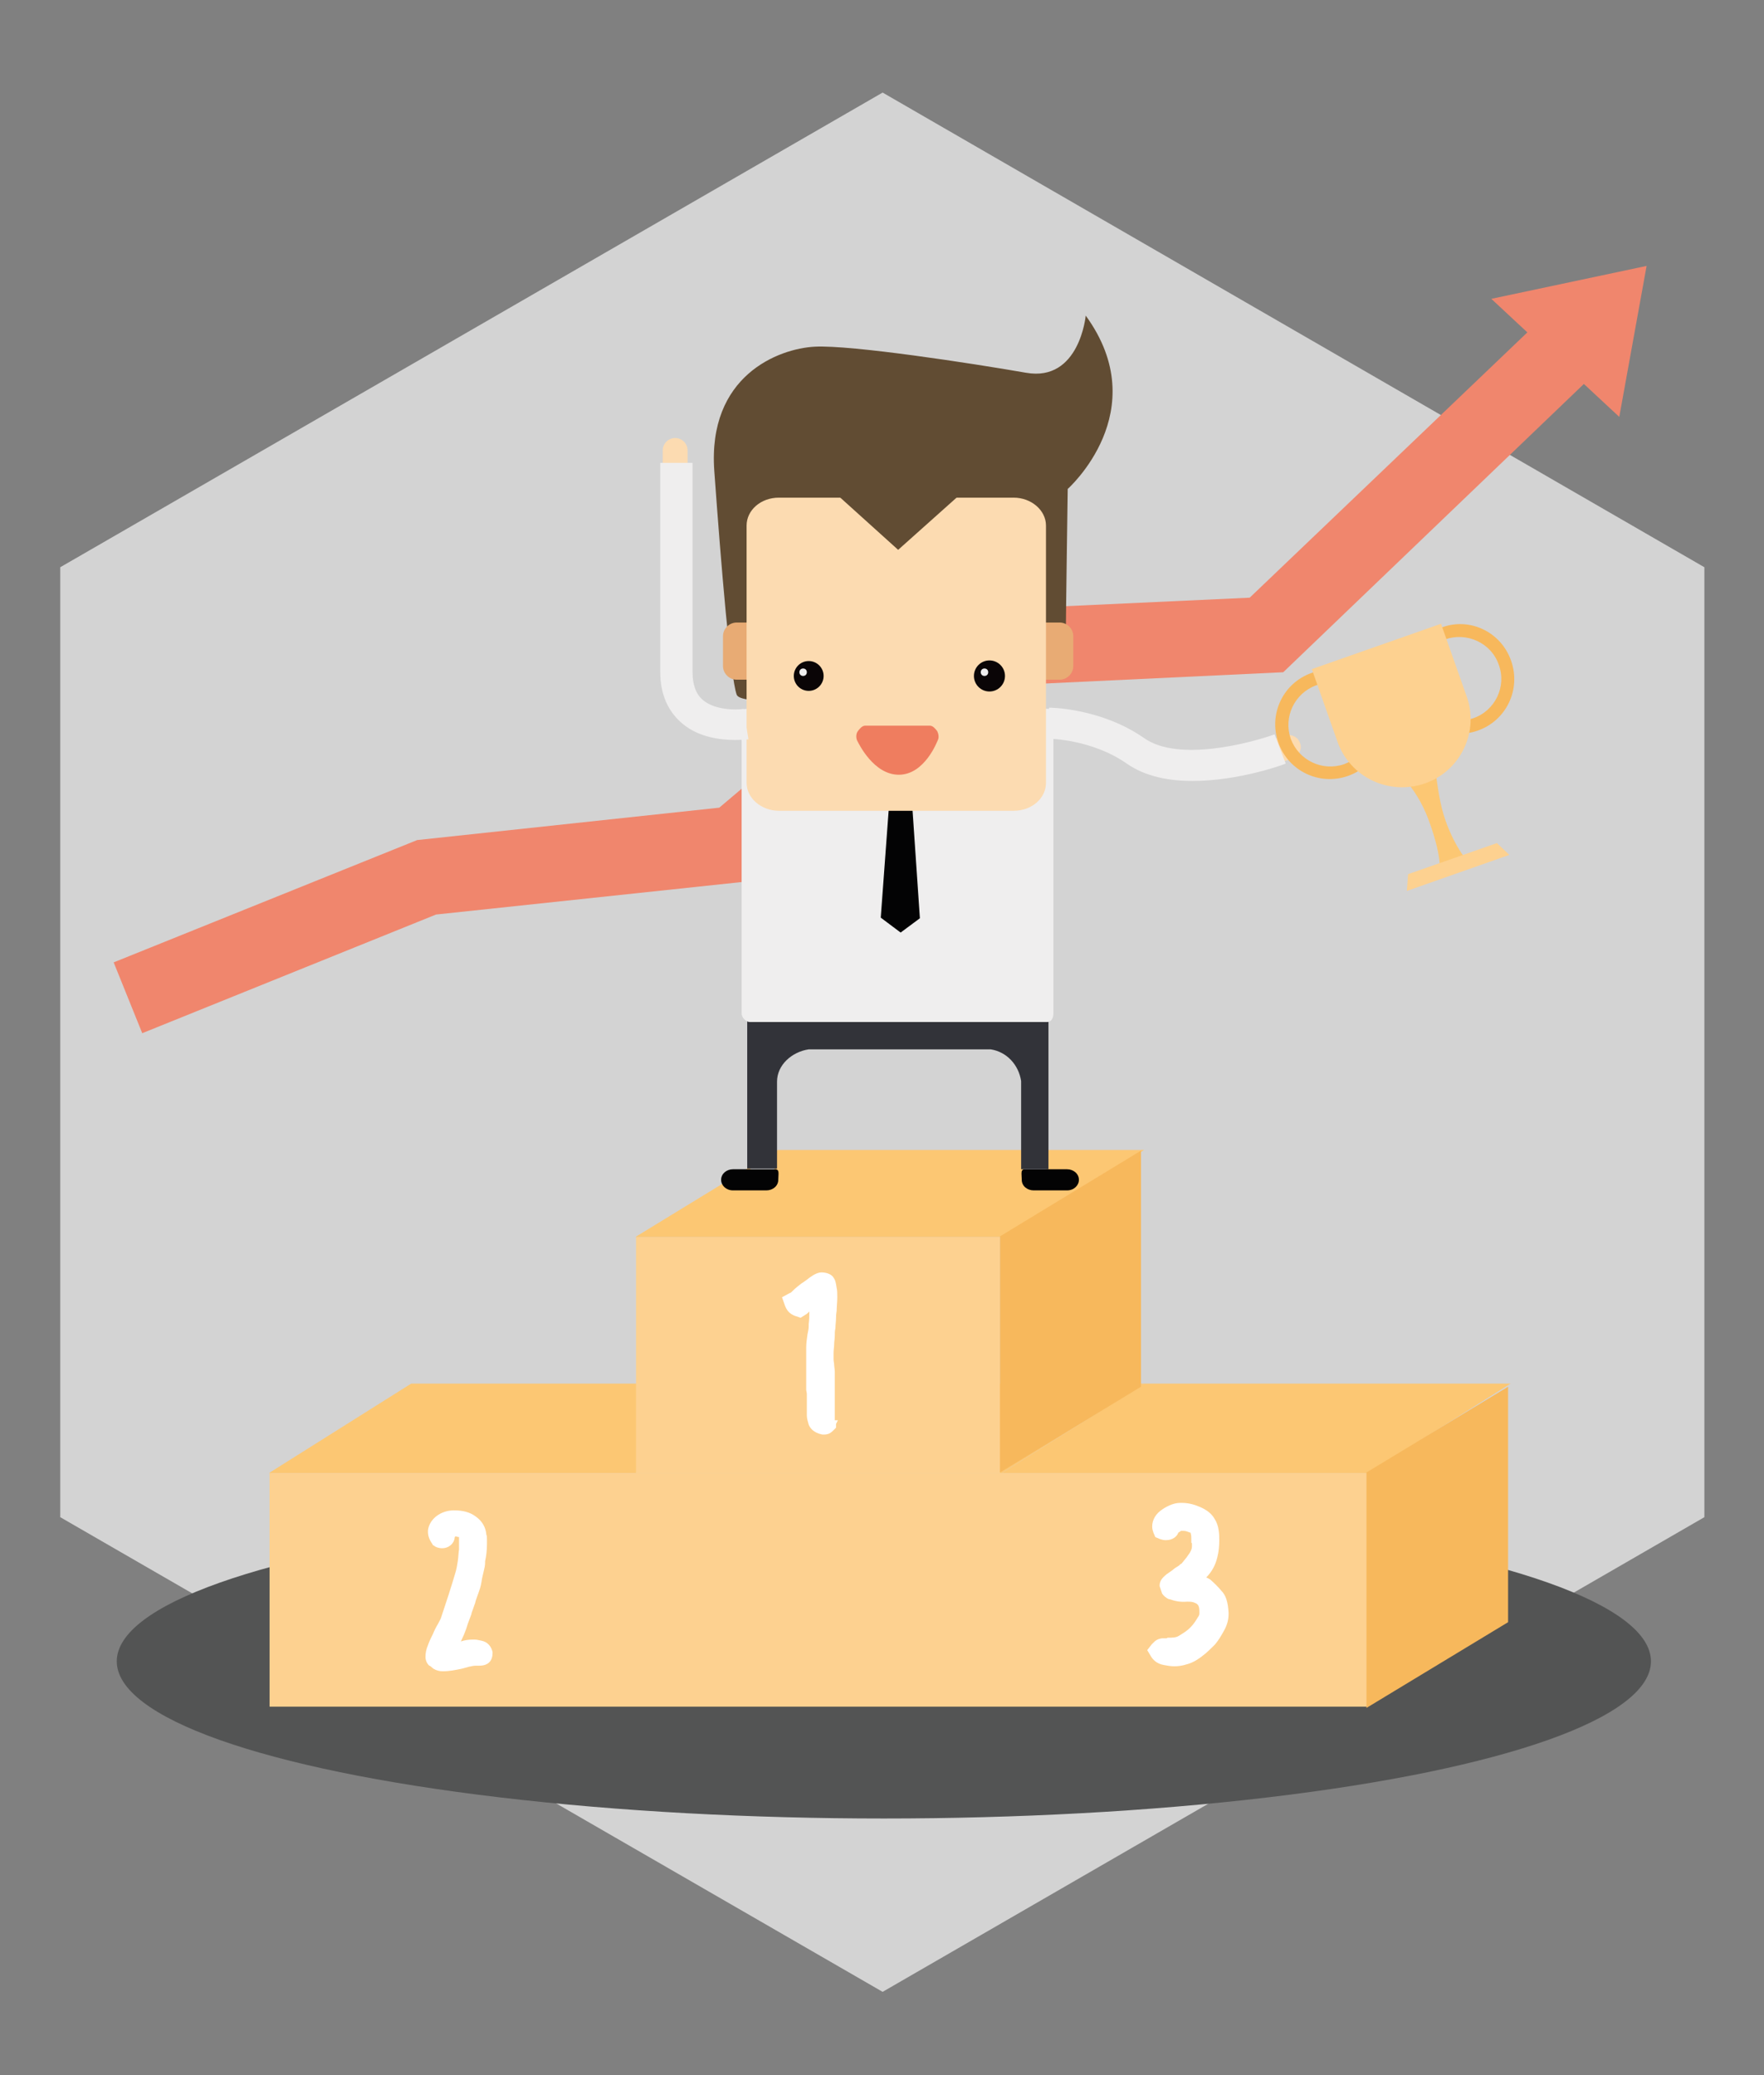
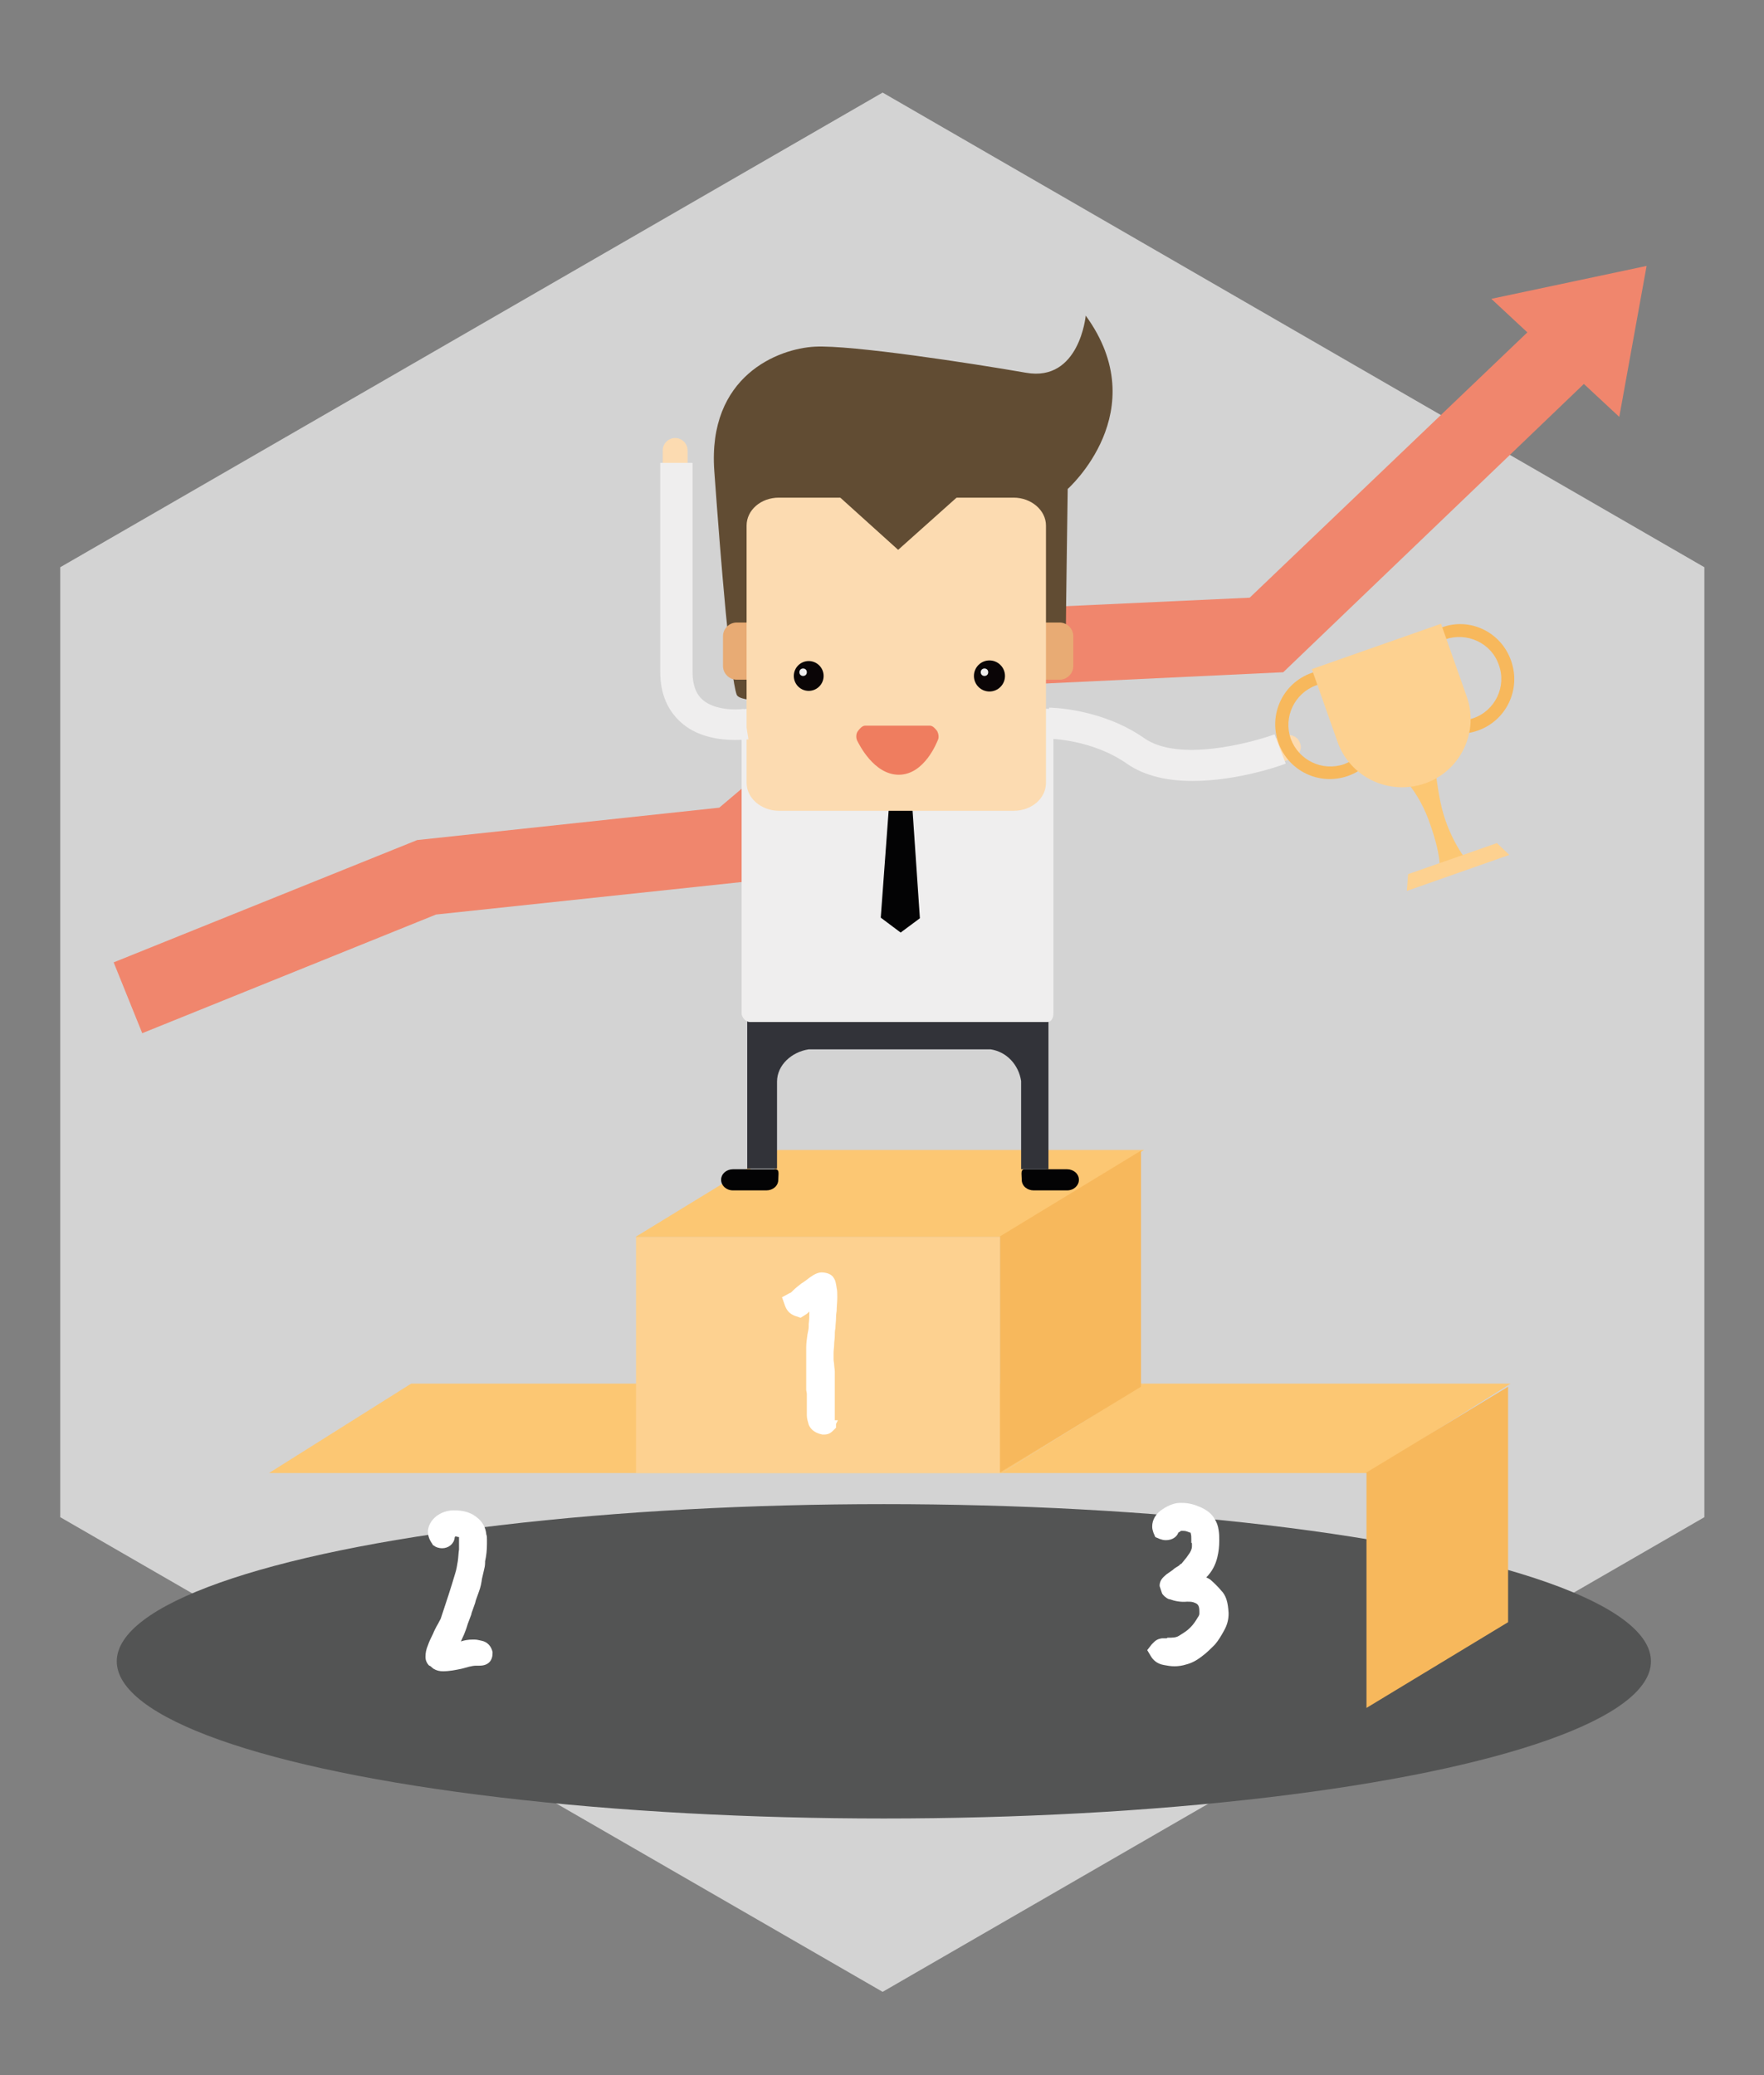
<svg xmlns="http://www.w3.org/2000/svg" version="1.1" id="Layer_1" x="0px" y="0px" viewBox="0 0 284 334" style="enable-background:new 0 0 284 334;" xml:space="preserve">
  <rect x="0" y="0" width="284" height="334" fill="#808080" stroke="none" />
  <style type="text/css">
	.st0{fill:#D3D3D3;}
	.st1{fill:#535454;}
	.st2{fill:#FCC773;}
	.st3{fill:#FDD190;}
	.st4{fill:#F7B85C;}
	.st5{fill:#FFFFFF;}
	.st6{fill:#F0866D;}
	.st7{fill:#EFEEEE;}
	.st8{fill:#030304;}
	.st9{fill:#323339;}
	.st10{fill:#614C33;}
	.st11{fill:#E8AB74;}
	.st12{fill:#FCDBB1;}
	.st13{fill:#0A0506;}
	.st14{fill:#EF7D5F;}
</style>
  <polygon class="st0" points="274.4,244.2 274.4,91.3 142.1,14.9 9.7,91.3 9.7,244.2 142.1,320.6 " />
  <g>
    <ellipse class="st1" cx="142.3" cy="267.4" rx="123.5" ry="25.3" />
    <polygon class="st2" points="125.2,222.7 66.2,222.7 43.3,237.1 102.3,237.1  " />
-     <rect x="43.4" y="237.1" class="st3" width="176.7" height="37.6" />
    <polygon class="st2" points="184.2,222.7 125.2,222.7 102.3,237.1 161.3,237.1  " />
    <polygon class="st2" points="243.2,222.7 184.2,222.7 161.3,237.1 220.3,237.1  " />
    <polygon class="st4" points="242.8,223.2 220,237 220,274.9 242.8,261.1  " />
    <rect x="102.4" y="199.1" class="st3" width="58.6" height="38" />
    <polygon class="st2" points="184.2,185.1 125.2,185.1 102.3,199.1 161.3,199.1  " />
    <polygon class="st4" points="183.7,185.2 161,199 161,237 183.7,223.2  " />
    <path class="st5" d="M134.4,228.6c0-0.1,0-0.2,0-0.4v-0.5c0-0.5,0-1,0-1.6c0-0.3,0-0.7,0-1.1c0-0.5,0-1,0-1.5s0-1,0-1.5   c0-0.4,0-0.8,0-1.2s-0.1-0.8-0.1-1.1s-0.1-0.6-0.1-0.9v-1c0-0.5,0.1-1,0.1-1.5c0-0.4,0.1-0.8,0.1-1.3c0-0.4,0-0.8,0.1-1.2   c0-0.5,0.1-1.1,0.1-1.7c0-0.1,0-0.5,0.1-1.1c0-0.7,0.1-1.4,0.1-2.2c0-0.6,0-1.1-0.1-1.5c-0.1-0.7-0.2-1.2-0.4-1.5l-0.2-0.3   l-0.2-0.2c-0.5-0.4-1.2-0.5-1.6-0.5c-0.6,0-1.2,0.3-1.9,0.8c-0.4,0.3-0.9,0.7-1.4,1c-0.5,0.4-0.9,0.7-1.3,1.1   c-0.3,0.3-0.4,0.4-0.5,0.4l-1.3,0.7l0.5,1.4c0.3,0.8,0.8,1.3,1.6,1.6l0.9,0.3l0.8-0.5c0.2-0.1,0.4-0.3,0.6-0.5c0,0.6,0,1.3-0.1,2   v0.4c0,0.4-0.1,0.8-0.2,1.3c-0.1,0.7-0.2,1.4-0.2,2.1v6.8c0,0.2,0.1,0.4,0.1,0.7c0,0.4,0,0.8,0,1.1s0,0.5,0,0.6v1.7   c0,0.6,0.2,1.1,0.3,1.5c0.2,0.5,0.7,1.3,2.2,1.6h0.3c0.8,0,1.2-0.4,1.5-0.7l0.4-0.4v-0.6l0.3-0.6L134.4,228.6z" />
    <path class="st5" d="M79.3,265.9c-0.2-0.9-0.8-1.6-1.7-1.8c-0.5-0.1-0.8-0.2-1.2-0.2h-0.3c-0.7,0-1.3,0.1-1.9,0.3   c0.2-0.4,0.3-0.7,0.5-1.1c0.2-0.5,0.4-1,0.6-1.7c0.2-0.5,0.4-1.1,0.6-1.6v-0.1c0.2-0.6,0.4-1.1,0.6-1.7l0.1-0.4   c0.2-0.5,0.3-0.9,0.5-1.4c0.3-0.8,0.4-1.4,0.5-2.1c0.1-0.4,0.2-0.9,0.3-1.3c0.1-0.4,0.2-0.8,0.2-1.3v-0.2c0.2-0.9,0.3-1.8,0.3-2.8   v-0.6c0-0.4,0-0.7-0.1-0.9c-0.1-1.2-0.7-2.2-1.7-2.9c-0.9-0.7-2.1-1-3.5-1c-0.8,0-1.7,0.2-2.5,0.7c-1.4,0.9-1.7,2.1-1.7,2.7   c0,0.7,0.2,1.3,0.7,2l0.1,0.2l0.2,0.1c0.2,0.2,0.7,0.4,1.3,0.4c1,0,1.9-0.7,2-1.7c0,0,0-0.1,0.1-0.2c0.2,0,0.4,0.1,0.6,0.1l0,0   c0,0.3,0,0.6,0,1s0,0.7,0,1c-0.1,0.6-0.1,1.3-0.2,1.9c-0.1,0.6-0.2,1.3-0.4,1.9c-0.7,2.4-1.5,4.8-2.3,7.2c0,0.1-0.2,0.4-0.5,1   c-0.3,0.5-0.6,1.1-0.8,1.6c-0.3,0.6-0.6,1.2-0.8,1.8c-0.3,0.7-0.4,1.3-0.4,1.9c0,0.5,0.2,1,0.6,1.4l0,0l0,0c0.2,0,0.4,0.3,0.7,0.5   c0.5,0.3,1,0.4,1.5,0.4c1.1,0,2-0.2,3-0.4c0.8-0.2,1.6-0.5,2.4-0.5h0.5c1.5,0,2.1-0.9,2.1-2L79.3,265.9L79.3,265.9z" />
    <path class="st5" d="M196.6,256L196.6,256c-0.5-0.6-1.1-1.2-1.8-1.8l-0.2-0.1c-0.1-0.1-0.2-0.1-0.4-0.2c0.9-0.9,1.5-2,1.8-3.3   c0.2-0.8,0.3-1.7,0.3-2.6c0-0.6,0-1.1-0.1-1.7c-0.1-0.7-0.3-1.3-0.7-1.9c-0.4-0.7-1.1-1.3-2.2-1.8c-0.9-0.4-1.9-0.7-3-0.7H190   c-0.9,0-1.9,0.4-2.8,1c-1.1,0.7-1.7,1.7-1.7,2.8c0,0.4,0.1,0.7,0.2,1l0.3,0.7l0.7,0.3c0.3,0.1,0.6,0.2,1,0.2c1.1,0,1.8-0.6,2-1.2   c0.1-0.1,0.2-0.1,0.3-0.2c0.1-0.1,0.2-0.1,0.2-0.1c0.2,0,0.2,0,0.2,0c0.2,0,0.4,0,0.7,0.1s0.5,0.2,0.6,0.2v0.1   c0.1,0.3,0.1,0.6,0.1,0.9v0.6l0.1,0.1c0,0.1,0,0.3,0,0.4v0.1c0,0.4-0.2,0.9-0.6,1.4c-0.4,0.6-0.8,1-1.1,1.4c-0.1,0-0.2,0.1-0.4,0.3   c-0.3,0.2-0.7,0.4-1,0.7c-0.3,0.2-0.7,0.5-1,0.7c-0.3,0.3-1.1,0.8-1.1,1.8v0.1l0.4,1.2c0.2,0.3,0.6,0.7,1.1,0.9h0.1   c0.8,0.3,1.8,0.5,2.8,0.4c0.5,0,0.9,0,1.3,0.2c0.5,0.2,0.7,0.5,0.7,1.4v0.3c0,0.1,0,0.3-0.3,0.7c-0.3,0.5-0.6,1-1.2,1.6   c-0.5,0.5-1,0.8-1.8,1.3c-0.5,0.3-1,0.3-1.8,0.3h0c-0.1,0-0.1,0.1-0.2,0.1c-0.2,0-0.4,0-0.7,0c-0.2,0-0.4,0.1-0.5,0.1   c-0.6,0.2-0.9,0.6-1.2,0.9l-0.7,0.9l0.6,1c0.3,0.5,0.9,1.2,2.1,1.4c0.5,0.1,1.1,0.2,1.7,0.2c0.6,0,1.3-0.1,1.9-0.3   c0.8-0.2,1.6-0.6,2.5-1.3c0.7-0.5,1.4-1.2,2.1-1.9c0.6-0.7,1-1.4,1.5-2.3c0.5-0.9,0.7-1.8,0.7-2.6v-0.2   C197.7,257.9,197.4,256.8,196.6,256z" />
    <polygon class="st6" points="260.7,67.1 265.1,42.8 240.1,48.1 245.9,53.5 201.2,96.2 153.6,98.4 153.4,98.2 115.8,130 67.3,135.2    67.3,135.2 67.2,135.2 67.2,135.2 67.2,135.2 18.3,154.9 22.9,166.3 70.2,147.2 121,141.8 121,141.6 158,110.5 206.6,108.2    255,61.8  " />
    <g>
      <g>
        <rect x="120.8" y="186" class="st7" width="3.9" height="3.9" />
      </g>
      <g>
        <path class="st8" d="M125.3,189.9c0,1-0.9,1.7-1.9,1.7H118c-1.1,0-1.9-0.8-1.9-1.7l0,0c0-1,0.9-1.7,1.9-1.7h6.6     C125.6,188.1,125.3,188.9,125.3,189.9L125.3,189.9z" />
      </g>
      <g>
        <rect x="164.9" y="186" class="st7" width="3.5" height="3.9" />
      </g>
      <g>
        <path class="st8" d="M164.5,189.9c0,1,0.9,1.7,1.9,1.7h5.4c1.1,0,1.9-0.8,1.9-1.7l0,0c0-1-0.9-1.7-1.9-1.7h-6.6     C164.2,188.1,164.5,188.9,164.5,189.9L164.5,189.9z" />
      </g>
      <path class="st9" d="M162.4,162.3h-35h-7.1v6.8v19h4.8v-14c0-2.7,2.4-4.8,5.1-5.2h29.3c2.6,0.4,4.5,2.5,4.9,5.1v14.2h4.4v-19v-6.8    L162.4,162.3L162.4,162.3z" />
    </g>
    <path class="st10" d="M170.8,103.8c0,0,0.8-0.1,0.8-2.2s0.3-22.9,0.3-22.9s14.1-12.5,2.9-27.9c0,0-1,10.7-9.6,9.2s-28.1-4.5-34-4.2   s-17.3,4.7-16.2,20c1.1,15.3,2.6,33.2,3.6,36c1.1,3.4,43.7-3,43.7-3L170.8,103.8z" />
    <path class="st11" d="M123.8,107.2c0,1.2-1,2.2-2.2,2.2h-3c-1.2,0-2.2-1-2.2-2.2v-4.8c0-1.2,1-2.2,2.2-2.2h3c1.2,0,2.2,1,2.2,2.2   V107.2z" />
    <path class="st11" d="M172.8,107.2c0,1.2-1,2.2-2.2,2.2h-3c-1.2,0-2.2-1-2.2-2.2v-4.8c0-1.2,1-2.2,2.2-2.2h3c1.2,0,2.2,1,2.2,2.2   V107.2z" />
    <path class="st7" d="M169,114.1c-0.1-0.1-48.6-0.1-48.8,0c-0.3,0-0.8,0.1-0.8,0.1v5.1v42v1.8c0,0.7,0.7,1.4,1.3,1.4h47.9   c0.7,0,1-0.7,1-1.4v-43.8l0,0v-5.1C169.7,114.1,169.3,114.1,169,114.1z" />
    <path class="st12" d="M110.7,83c0,1.1-0.9,2-2,2l0,0c-1.1,0-2-0.9-2-2V72.5c0-1.1,0.9-2,2-2l0,0c1.1,0,2,0.9,2,2V83z" />
    <path class="st12" d="M205.2,123.1l2.8-1c1.1-0.4,1.7-1.5,1.3-2.5c-0.4-1.1-1.5-1.5-2.6-1.2l-2.8,1L205.2,123.1z" />
    <polygon class="st8" points="148.1,147.8 145,150.1 141.8,147.7 143.2,128.7 146.8,128.7  " />
    <path class="st12" d="M168.4,126c0,2.5-2.3,4.5-5.2,4.5h-37.8c-2.8,0-5.2-2-5.2-4.5V84.6c0-2.5,2.3-4.5,5.2-4.5h37.8   c2.8,0,5.2,2,5.2,4.5V126z" />
    <circle class="st13" cx="130.2" cy="108.8" r="2.4" />
    <circle class="st7" cx="129.3" cy="108.2" r="0.6" />
    <circle class="st13" cx="159.3" cy="108.8" r="2.5" />
    <path class="st14" d="M150.9,117.7c-0.3-0.4-0.7-0.9-1.2-0.9h-10.4c-0.5,0-0.9,0.5-1.2,0.9c-0.3,0.4-0.3,1.1-0.1,1.5   c0.3,0.6,2.7,5.5,6.7,5.5c4.2,0,6.2-5.4,6.3-5.6C151.2,118.7,151.1,118.1,150.9,117.7z" />
    <polygon class="st10" points="154.9,79.3 134.4,79.3 144.6,88.5  " />
    <circle class="st7" cx="158.5" cy="108.2" r="0.6" />
    <g>
      <path class="st7" d="M192,125.7c-3.8,0-7.6-0.7-10.6-2.8c-5.6-3.9-12.4-4-12.5-4v-5c0.3,0,8.4,0.1,15.3,4.9    c5.5,3.9,17.1,0.8,21-0.6l1.8,4.7C206.6,123.1,199.4,125.7,192,125.7z" />
    </g>
    <g>
      <path class="st7" d="M118.3,119.1c-2.2,0-5.8-0.4-8.4-2.6c-2.3-1.9-3.6-4.7-3.6-8.3V74.5h5.2v33.7c0,2.1,0.6,3.6,1.7,4.5    c1.9,1.6,5.3,1.6,6.5,1.4l0.8,4.9C120.4,119,119.5,119.1,118.3,119.1z" />
    </g>
    <g>
      <path class="st2" d="M235.7,137.9c-1.1-1.5-2.2-3.6-3-5.9c-0.9-2.6-1.2-5.2-1.5-7.2l-1.6-4.4l-4.4,1.5l1.5,4.2    c1.4,1.7,2.7,4,3.6,6.7c0.8,2.3,1.4,4.6,1.5,6.4L235.7,137.9z" />
      <path class="st4" d="M211.2,108.3c-4.6,1.6-7,6.6-5.4,11.2s6.6,7,11.2,5.4c4.6-1.6,7-6.6,5.4-11.2    C220.8,109.1,215.8,106.7,211.2,108.3z M216.4,123c-3.5,1.2-7.3-0.6-8.6-4.1c-1.2-3.5,0.6-7.3,4.1-8.6c3.5-1.2,7.3,0.6,8.6,4.1    C221.7,117.9,219.9,121.7,216.4,123z" />
      <path class="st4" d="M232.1,101c-4.6,1.6-7,6.6-5.4,11.2s6.6,7,11.2,5.4c4.6-1.6,7-6.6,5.4-11.2C241.7,101.7,236.6,99.3,232.1,101    z M237.2,115.6c-3.5,1.2-7.3-0.6-8.6-4.1c-1.2-3.5,0.6-7.3,4.1-8.6c3.5-1.2,7.4,0.6,8.6,4.1C242.6,110.5,240.7,114.4,237.2,115.6z    " />
      <path class="st3" d="M211.2,107.7l4.1,11.6c2,5.8,8.3,8.8,14.1,6.8s8.8-8.4,6.7-14.1l-4.1-11.6L211.2,107.7z" />
      <polygon class="st3" points="243,137.6 226.5,143.4 226.7,140.7 241,135.7   " />
    </g>
  </g>
</svg>